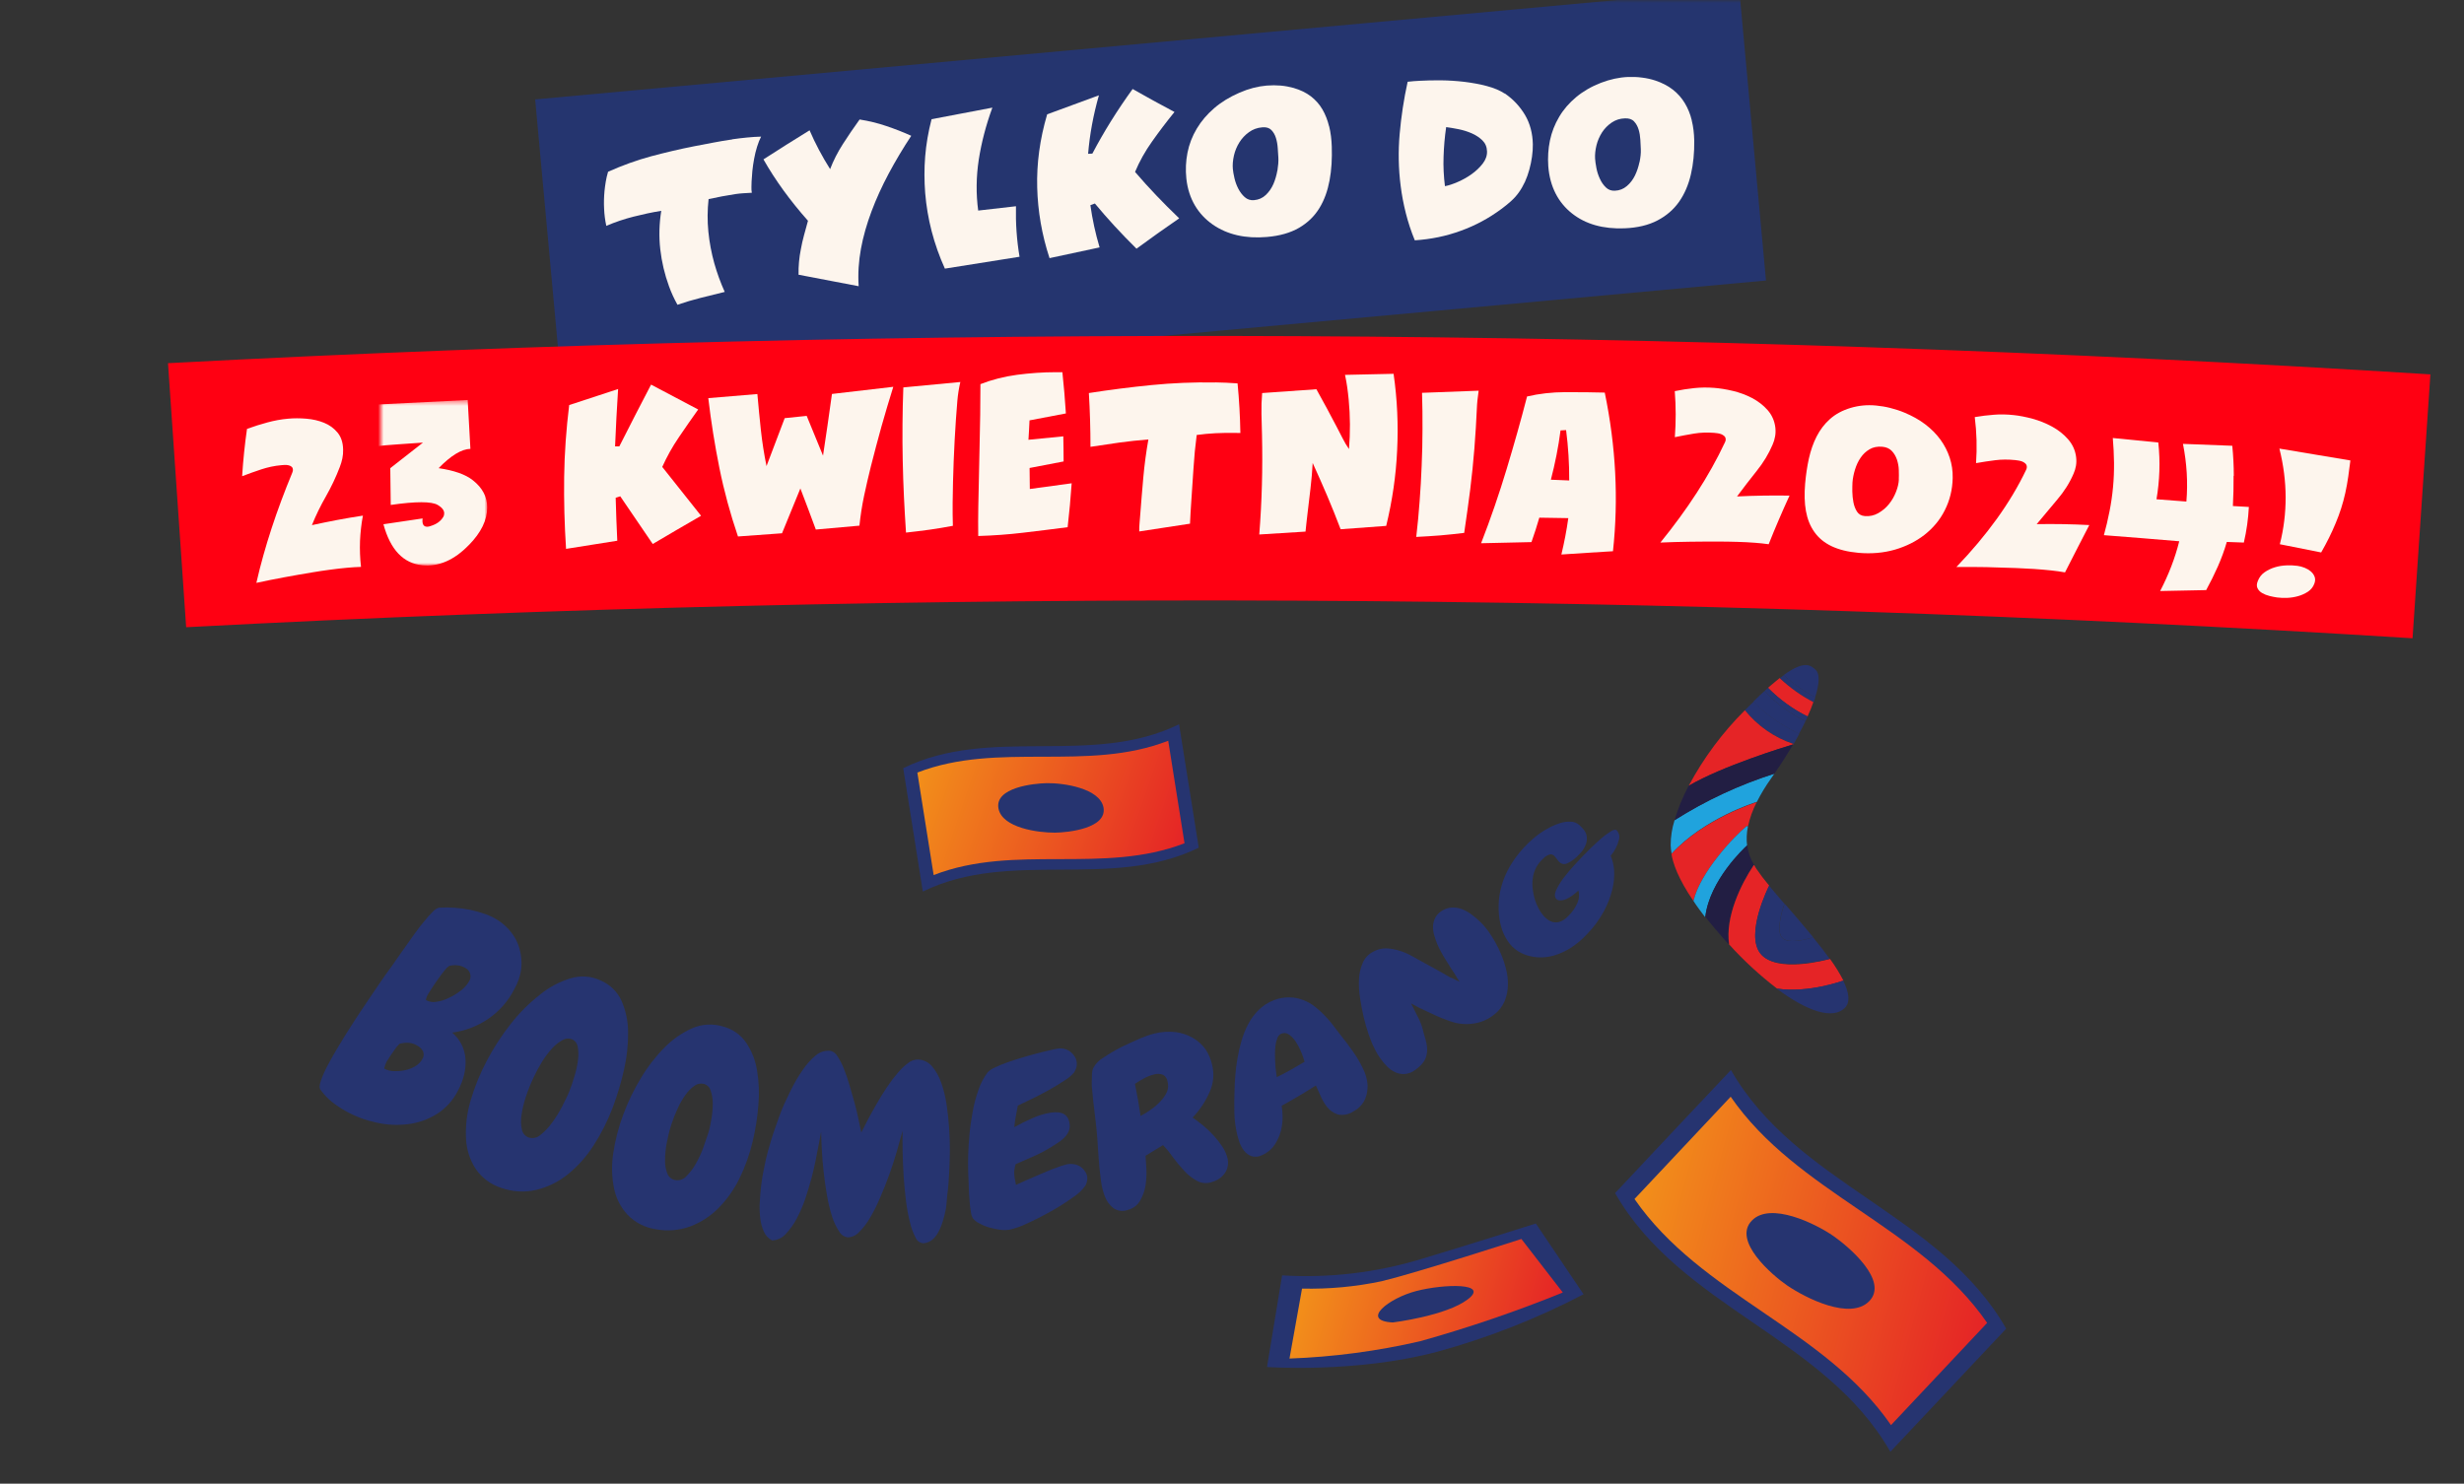
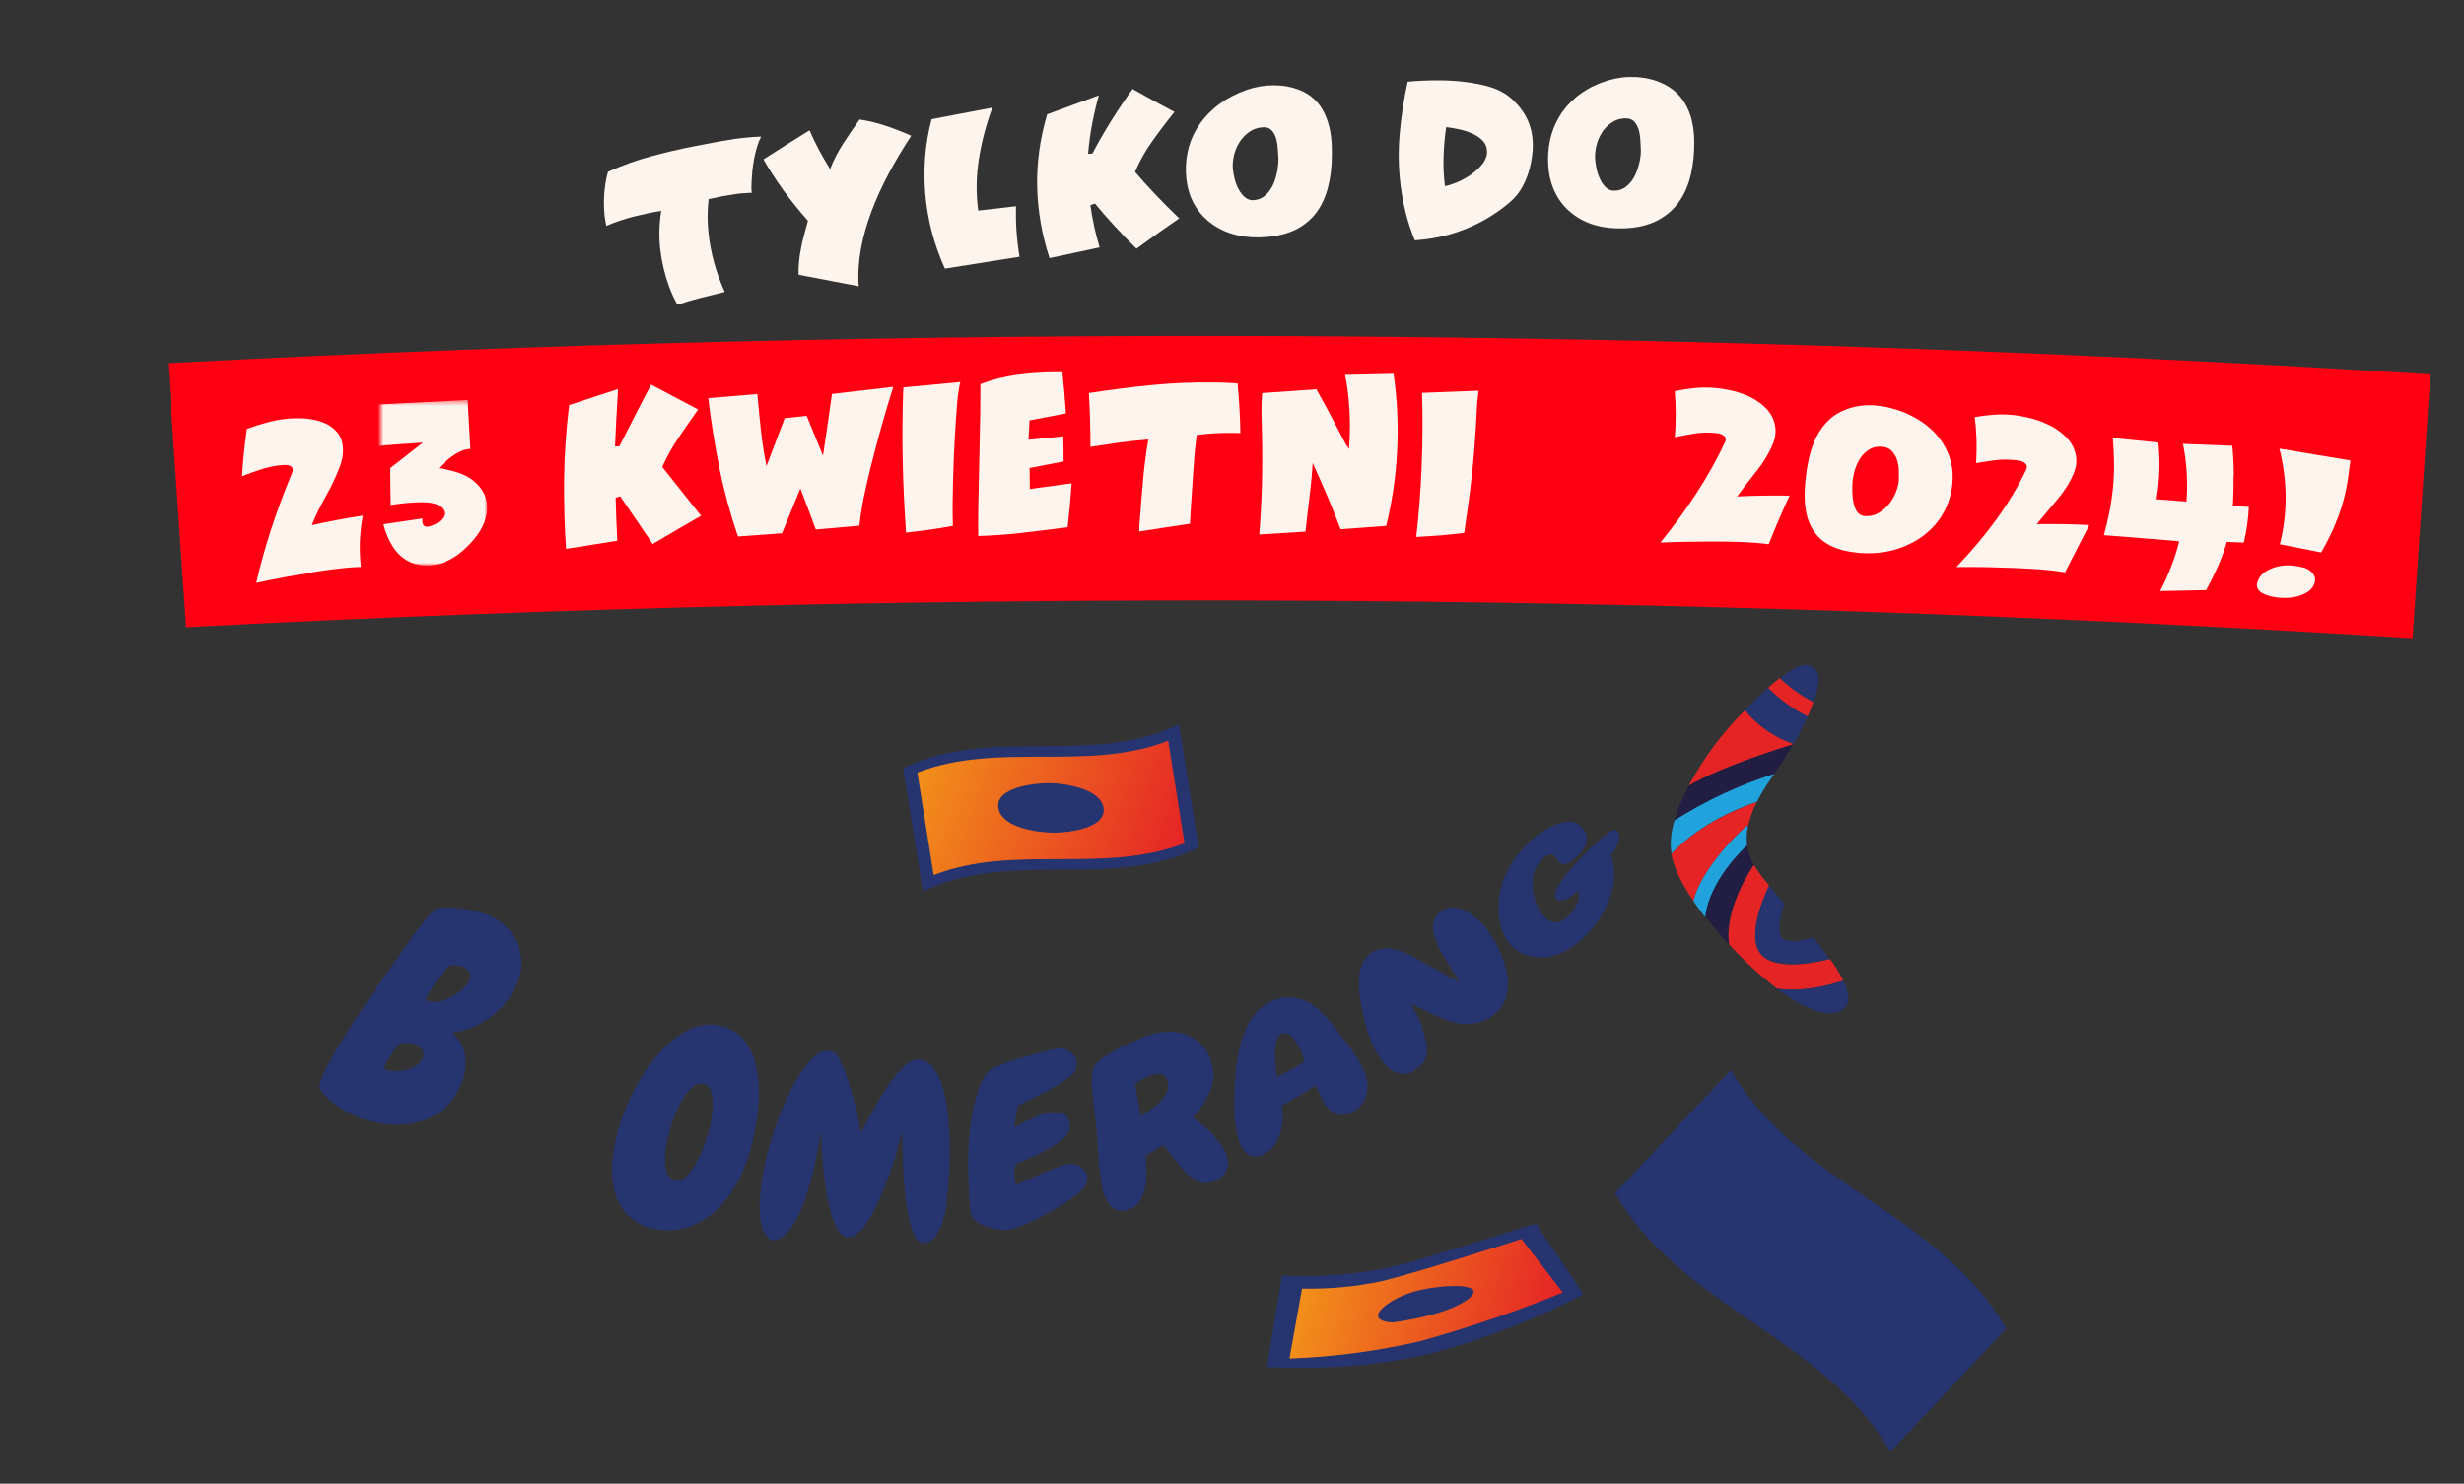
<svg xmlns="http://www.w3.org/2000/svg" width="440" height="265" viewBox="0 0 440 265" fill="none">
  <rect x="0" y="0" width="440" height="265" fill="#333333" stroke="none" />
  <mask id="mask0_152_1218" style="mask-type:luminance" maskUnits="userSpaceOnUse" x="0" y="0" width="440" height="265">
    <path d="M440 0H0V264.326H440V0Z" fill="white" />
  </mask>
  <g mask="url(#mask0_152_1218)">
-     <path d="M310.568 -2L95.566 17.756L100.353 69.856L315.355 50.1L310.568 -2Z" fill="#25356F" />
    <path d="M430.81 114C298.221 105.695 165.432 105.056 33.243 112.026C32.175 96.302 31.094 80.591 30 64.867C164.337 57.774 299.276 58.428 434 66.868C432.946 82.579 431.878 98.289 430.81 114Z" fill="#FF0012" />
    <mask id="mask1_152_1218" style="mask-type:luminance" maskUnits="userSpaceOnUse" x="68" y="71" width="19" height="30">
      <path d="M87 71.444H68V101H87V71.444Z" fill="white" />
    </mask>
    <g mask="url(#mask1_152_1218)">
      <path d="M83.719 97.351C81.124 100.031 78.354 101.242 75.436 100.96C72.034 100.636 69.708 98.199 68.471 93.635L75.463 92.598C75.342 93.594 75.624 94.079 76.27 94.079C76.471 94.079 76.673 94.039 76.875 93.958C77.951 93.635 78.717 93.083 79.161 92.315C79.282 92.113 79.322 91.871 79.322 91.669C79.322 91.144 78.919 90.632 78.166 90.188C77.601 89.864 76.646 89.703 75.248 89.703C73.849 89.703 72.007 89.864 69.775 90.188L69.694 83.617L75.53 79.052C73.056 79.254 68.891 79.456 67.089 79.725L66.545 76.022L66 72.32L83.517 71.444L84.001 80.17C82.401 80.21 80.519 81.368 78.327 83.617C81.084 84.021 83.127 84.734 84.445 85.785C86.166 87.145 87 88.747 87 90.632C87 92.881 85.924 95.116 83.719 97.364V97.351Z" fill="#FDF5ED" />
    </g>
    <path d="M130.747 24.905C129.606 25.068 128.478 25.259 127.35 25.476C126.235 25.693 125.094 25.911 123.939 26.128C121.37 26.631 118.802 27.243 116.247 27.922C113.692 28.615 111.124 29.539 108.583 30.681C108.406 31.279 108.27 31.863 108.175 32.434C108.08 33.005 107.998 33.589 107.944 34.16C107.849 35.22 107.822 36.252 107.876 37.285C107.917 38.318 108.053 39.337 108.27 40.343C109.847 39.663 111.464 39.12 113.122 38.699C114.779 38.277 116.437 37.924 118.082 37.652C117.715 39.962 117.647 42.245 117.905 44.515C118.163 46.784 118.68 48.986 119.468 51.146C119.672 51.717 119.903 52.261 120.147 52.804C120.392 53.348 120.677 53.891 120.976 54.435C122.349 53.959 123.735 53.552 125.135 53.198C126.534 52.859 127.961 52.505 129.415 52.138C129.035 51.296 128.695 50.453 128.382 49.597C128.07 48.741 127.798 47.885 127.554 47.029C127.037 45.167 126.684 43.292 126.494 41.376C126.303 39.459 126.317 37.516 126.534 35.559C127.35 35.396 128.151 35.233 128.94 35.07C129.728 34.921 130.53 34.785 131.345 34.662C131.821 34.594 132.31 34.54 132.799 34.513C133.275 34.486 133.764 34.459 134.253 34.431C134.199 34.092 134.172 33.752 134.185 33.426C134.185 33.086 134.199 32.746 134.212 32.407C134.239 31.89 134.28 31.265 134.348 30.558C134.416 29.852 134.525 29.132 134.661 28.384C134.797 27.637 134.973 26.916 135.191 26.21C135.408 25.503 135.653 24.905 135.911 24.402C135.068 24.43 134.226 24.47 133.356 24.566C132.5 24.647 131.644 24.756 130.774 24.878L130.747 24.905Z" fill="#FDF5ED" />
    <path d="M153.509 21.331C152.449 22.799 151.457 24.267 150.52 25.721C149.596 27.161 148.821 28.67 148.237 30.205C146.796 27.922 145.573 25.612 144.567 23.275C141.754 25 139.009 26.74 136.332 28.466C138.439 32.189 141.102 35.845 144.282 39.432C144.051 40.302 143.806 41.172 143.575 42.014C143.344 42.857 143.154 43.713 143.005 44.542C142.855 45.276 142.746 46.023 142.679 46.784C142.611 47.532 142.583 48.293 142.597 49.067C146.144 49.747 149.718 50.426 153.333 51.119C153.183 48.891 153.333 46.662 153.74 44.433C154.148 42.218 154.787 39.989 155.629 37.747C156.472 35.505 157.491 33.263 158.687 31.02C159.883 28.778 161.228 26.522 162.723 24.253C161.242 23.587 159.747 23.003 158.238 22.5C156.73 21.984 155.154 21.603 153.509 21.345V21.331Z" fill="#FDF5ED" />
    <path d="M174.682 37.639C174.274 34.622 174.315 31.578 174.777 28.534C175.252 25.49 176.054 22.378 177.209 19.225C173.594 19.904 169.966 20.597 166.351 21.291C165.767 23.546 165.386 25.761 165.21 27.949C165.033 30.137 165.047 32.312 165.21 34.459C165.4 36.755 165.78 39.038 166.365 41.294C166.949 43.55 167.737 45.779 168.729 47.98C173.173 47.26 177.617 46.553 182.061 45.86C181.558 42.884 181.354 39.881 181.422 36.837C179.166 37.095 176.91 37.353 174.654 37.611L174.682 37.639Z" fill="#FDF5ED" />
    <path d="M202.689 30.708C203.478 28.819 204.497 26.998 205.747 25.245C206.984 23.492 208.315 21.739 209.729 20C207.16 18.641 204.66 17.268 202.255 15.896C199.455 19.768 197.063 23.628 195.066 27.433C194.808 27.447 194.549 27.46 194.305 27.474C194.59 24.022 195.229 20.543 196.234 17.023C193.136 18.151 190.051 19.279 186.994 20.421C185.675 24.878 185.105 29.213 185.213 33.467C185.322 37.706 186.042 41.919 187.415 46.105C190.391 45.452 193.381 44.814 196.357 44.189C195.609 41.688 195.066 39.174 194.712 36.647C194.984 36.551 195.242 36.443 195.514 36.348C197.756 39.052 200.23 41.742 202.948 44.42C205.394 42.612 207.948 40.805 210.571 38.998C207.704 36.252 205.068 33.494 202.689 30.708Z" fill="#FDF5ED" />
    <path d="M237.342 22.581C237.07 21.467 236.676 20.448 236.146 19.538C235.616 18.627 234.923 17.852 234.08 17.2C233.224 16.548 232.205 16.059 230.995 15.705C230.248 15.501 229.473 15.352 228.672 15.284C227.87 15.216 227.041 15.216 226.198 15.284C224.595 15.42 222.964 15.841 221.32 16.561C219.594 17.309 218.086 18.233 216.822 19.32C215.558 20.407 214.512 21.63 213.71 22.976C212.908 24.321 212.351 25.748 212.052 27.27C211.753 28.778 211.685 30.327 211.848 31.89C212.242 35.559 213.954 38.277 216.55 40.098C219.159 41.919 222.434 42.653 226.212 42.327C228.522 42.137 230.438 41.58 231.988 40.683C233.537 39.772 234.719 38.617 235.602 37.176C236.486 35.75 237.07 34.092 237.423 32.216C237.777 30.341 237.885 28.316 237.817 26.183C237.777 24.905 237.627 23.696 237.355 22.581H237.342ZM228.101 30.45C227.951 31.306 227.72 32.108 227.394 32.869C227.055 33.63 226.62 34.268 226.035 34.825C225.465 35.369 224.758 35.682 223.929 35.75C223.29 35.804 222.747 35.627 222.285 35.22C221.823 34.812 221.442 34.309 221.13 33.711C220.817 33.113 220.586 32.475 220.437 31.822C220.287 31.17 220.192 30.626 220.151 30.178C220.083 29.444 220.151 28.656 220.341 27.8C220.532 26.957 220.858 26.169 221.306 25.449C221.755 24.729 222.325 24.117 223.019 23.614C223.712 23.111 224.5 22.812 225.397 22.745C226.117 22.677 226.647 22.84 227.027 23.22C227.394 23.601 227.666 24.063 227.843 24.634C228.019 25.204 228.128 25.816 228.169 26.468C228.21 27.12 228.25 27.677 228.278 28.14C228.318 28.833 228.25 29.594 228.115 30.45H228.101Z" fill="#FDF5ED" />
    <path d="M268.693 16.711C267.864 16.167 266.817 15.719 265.54 15.379C264.263 15.039 262.931 14.795 261.518 14.618C260.104 14.455 258.691 14.36 257.278 14.346C255.864 14.346 254.628 14.36 253.554 14.428C253.201 14.455 252.834 14.469 252.467 14.496C252.1 14.523 251.733 14.55 251.366 14.604C250.673 17.744 250.211 20.842 249.939 23.927C249.668 27.012 249.722 30.096 250.116 33.181C250.32 34.825 250.632 36.456 251.04 38.073C251.448 39.691 251.978 41.308 252.644 42.925C255.525 42.734 258.256 42.177 260.879 41.212C263.502 40.261 265.88 38.97 268.081 37.34C268.666 36.918 269.223 36.456 269.78 35.967C270.323 35.478 270.813 34.948 271.234 34.35C271.642 33.779 271.995 33.154 272.321 32.461C272.634 31.768 272.892 31.034 273.096 30.287C273.3 29.539 273.463 28.778 273.571 28.004C273.68 27.229 273.734 26.482 273.721 25.775C273.68 23.805 273.218 22.052 272.321 20.529C271.411 19.008 270.228 17.73 268.72 16.697L268.693 16.711ZM264.765 29.227C264.222 29.933 263.57 30.545 262.795 31.102C262.02 31.659 261.191 32.121 260.308 32.502C259.425 32.882 258.664 33.14 258.025 33.249C257.808 31.483 257.713 29.73 257.78 27.977C257.835 26.223 257.984 24.47 258.243 22.704C258.881 22.785 259.615 22.908 260.43 23.071C261.259 23.234 262.034 23.478 262.795 23.805C263.542 24.131 264.181 24.552 264.711 25.068C265.241 25.585 265.513 26.237 265.54 27.025C265.567 27.786 265.309 28.52 264.779 29.213L264.765 29.227Z" fill="#FDF5ED" />
    <path d="M302.109 21.508C301.837 20.38 301.416 19.347 300.859 18.423C300.301 17.499 299.595 16.684 298.712 16.004C297.828 15.311 296.782 14.781 295.559 14.373C294.798 14.129 294.01 13.952 293.208 13.857C292.392 13.748 291.563 13.721 290.721 13.748C289.117 13.816 287.5 14.17 285.87 14.795C284.157 15.461 282.69 16.317 281.453 17.35C280.216 18.382 279.197 19.551 278.423 20.869C277.648 22.174 277.091 23.587 276.778 25.082C276.466 26.577 276.371 28.112 276.479 29.689C276.765 33.385 278.273 36.184 280.706 38.114C283.152 40.057 286.304 40.927 290.096 40.778C292.406 40.683 294.349 40.221 295.966 39.378C297.584 38.535 298.861 37.421 299.839 36.035C300.818 34.635 301.511 33.018 301.946 31.143C302.381 29.281 302.571 27.27 302.544 25.123C302.517 23.845 302.381 22.636 302.095 21.508H302.109ZM292.759 28.968C292.583 29.811 292.311 30.613 291.958 31.347C291.591 32.094 291.115 32.719 290.504 33.236C289.906 33.752 289.185 34.037 288.356 34.065C287.718 34.092 287.188 33.888 286.753 33.467C286.318 33.045 285.951 32.515 285.679 31.904C285.394 31.292 285.19 30.654 285.068 29.988C284.945 29.322 284.864 28.778 284.837 28.33C284.796 27.596 284.878 26.808 285.081 25.965C285.285 25.136 285.625 24.362 286.073 23.655C286.522 22.962 287.093 22.378 287.786 21.902C288.479 21.426 289.267 21.168 290.164 21.141C290.884 21.114 291.428 21.291 291.794 21.685C292.161 22.079 292.433 22.554 292.61 23.139C292.787 23.709 292.882 24.334 292.922 24.987C292.963 25.639 292.99 26.196 293.004 26.672C293.031 27.365 292.95 28.126 292.773 28.982L292.759 28.968Z" fill="#FDF5ED" />
    <path d="M64.804 92.094C63.269 92.325 61.747 92.584 60.238 92.869C58.73 93.154 57.208 93.467 55.7 93.793C56.406 92.04 57.235 90.341 58.2 88.656C59.151 86.985 59.98 85.245 60.673 83.424C60.877 82.908 61.026 82.392 61.135 81.875C61.244 81.359 61.285 80.829 61.271 80.285C61.244 79.049 60.918 78.043 60.279 77.268C59.64 76.494 58.839 75.909 57.874 75.515C56.909 75.121 55.849 74.877 54.694 74.782C53.552 74.686 52.465 74.686 51.446 74.782C50.196 74.89 48.973 75.121 47.763 75.448C46.554 75.774 45.331 76.154 44.108 76.603C43.7 79.429 43.415 82.242 43.238 85.055C44.366 84.62 45.508 84.213 46.663 83.832C47.818 83.452 49.014 83.193 50.237 83.085C50.386 83.071 50.59 83.058 50.834 83.044C51.079 83.044 51.297 83.044 51.5 83.098C51.704 83.139 51.895 83.221 52.044 83.343C52.207 83.465 52.289 83.642 52.302 83.859C52.302 83.982 52.302 84.09 52.275 84.172C52.261 84.267 52.221 84.362 52.18 84.457C49.448 91.062 47.261 97.612 45.779 104.107C47.451 103.741 49.122 103.414 50.794 103.102C52.465 102.789 54.15 102.504 55.849 102.219C56.882 102.042 57.901 101.892 58.92 101.757C59.926 101.621 60.959 101.498 62.019 101.403C62.44 101.362 62.847 101.335 63.242 101.308C63.636 101.281 64.043 101.267 64.465 101.254C64.288 99.705 64.234 98.169 64.288 96.647C64.356 95.125 64.519 93.603 64.804 92.094Z" fill="#FDF5ED" />
    <path d="M121.208 78.125C122.336 76.453 123.505 74.782 124.673 73.137C121.86 71.656 119.047 70.161 116.262 68.694C114.346 72.376 112.443 76.045 110.595 79.728C110.337 79.728 110.078 79.728 109.834 79.728C109.97 76.317 110.16 72.906 110.377 69.482C107.469 70.433 104.561 71.384 101.639 72.349C101.109 76.671 100.797 80.965 100.743 85.205C100.688 89.458 100.797 93.725 101.082 98.033C104.126 97.544 107.17 97.055 110.228 96.579C110.106 94.024 110.01 91.456 109.943 88.901C110.214 88.819 110.486 88.724 110.758 88.643C112.688 91.483 114.631 94.323 116.561 97.163C119.414 95.478 122.282 93.793 125.19 92.122C122.88 89.214 120.556 86.305 118.259 83.397C119.088 81.563 120.067 79.796 121.208 78.125Z" fill="#FDF5ED" />
    <path d="M146.987 81.427C146.022 79.049 145.03 76.657 144.052 74.279C142.747 74.415 141.429 74.551 140.124 74.686C139.051 77.54 137.964 80.394 136.877 83.248C136.442 81.101 136.102 78.954 135.871 76.82C135.64 74.686 135.436 72.539 135.246 70.379C132.324 70.61 129.402 70.854 126.481 71.112C126.97 75.298 127.636 79.456 128.465 83.588C129.294 87.705 130.408 91.782 131.781 95.818C134.403 95.614 137.026 95.424 139.649 95.247C140.736 92.584 141.837 89.907 142.924 87.243C143.862 89.689 144.786 92.135 145.683 94.581C148.278 94.35 150.874 94.119 153.469 93.888C153.659 92.081 153.931 90.314 154.298 88.575C154.665 86.835 155.073 85.082 155.508 83.329C156.119 80.91 156.758 78.505 157.41 76.154C158.076 73.79 158.783 71.439 159.516 69.088C155.875 69.495 152.219 69.93 148.563 70.365C148.061 74.061 147.517 77.744 146.96 81.44L146.987 81.427Z" fill="#FDF5ED" />
    <path d="M161.161 75.76C161.134 77.934 161.161 80.136 161.202 82.337C161.242 84.498 161.324 86.645 161.419 88.751C161.514 90.871 161.65 92.991 161.786 95.125C163.186 94.975 164.585 94.799 165.985 94.609C167.385 94.405 168.771 94.187 170.157 93.915C170.116 92.57 170.103 91.184 170.116 89.784C170.171 84.824 170.361 79.864 170.701 74.918C170.782 73.79 170.864 72.675 170.959 71.561C171.054 70.46 171.231 69.346 171.489 68.231C168.105 68.544 164.708 68.87 161.31 69.196C161.229 71.384 161.174 73.572 161.161 75.746V75.76Z" fill="#FDF5ED" />
    <path d="M183.855 83.587C185.88 83.193 187.905 82.813 189.93 82.419C189.93 80.924 189.903 79.429 189.875 77.934C187.796 78.138 185.731 78.328 183.652 78.546C183.733 77.391 183.787 76.236 183.842 75.081C186.002 74.659 188.177 74.252 190.338 73.844C190.188 71.384 189.971 68.938 189.712 66.478C189.305 66.478 188.897 66.478 188.489 66.478C186.234 66.478 183.95 66.641 181.627 66.941C179.303 67.253 177.129 67.81 175.077 68.612C175.077 72.267 175.022 75.923 174.927 79.565C174.846 83.207 174.764 86.863 174.696 90.545C174.683 91.401 174.669 92.271 174.669 93.141C174.669 94.011 174.669 94.88 174.683 95.736C177.36 95.655 180.023 95.465 182.659 95.152C185.309 94.839 187.973 94.513 190.65 94.16C190.949 91.551 191.194 88.928 191.37 86.319C188.87 86.645 186.383 86.985 183.896 87.338C183.896 86.088 183.883 84.838 183.855 83.587Z" fill="#FDF5ED" />
    <path d="M217.013 68.313C213.14 68.245 209.362 68.408 205.639 68.775C201.915 69.142 198.192 69.618 194.441 70.202C194.631 73.409 194.727 76.603 194.727 79.81C196.452 79.538 198.178 79.293 199.877 79.049C201.576 78.818 203.315 78.627 205.068 78.491C204.674 80.72 204.375 82.949 204.171 85.191C203.967 87.433 203.791 89.689 203.614 91.931C203.573 92.421 203.532 92.923 203.492 93.426C203.451 93.929 203.424 94.432 203.437 94.921C206.454 94.445 209.471 93.983 212.501 93.535C212.556 92.217 212.637 90.871 212.732 89.526C212.868 87.542 213.004 85.558 213.127 83.587C213.249 81.617 213.439 79.647 213.697 77.69C214.812 77.54 215.94 77.431 217.054 77.377C218.168 77.323 219.296 77.309 220.424 77.323C220.777 77.323 221.144 77.323 221.498 77.336C221.443 74.388 221.28 71.425 220.995 68.476C219.636 68.381 218.304 68.313 217.013 68.299V68.313Z" fill="#FDF5ED" />
    <path d="M240.183 66.968C240.346 67.701 240.468 68.435 240.577 69.169C240.672 69.889 240.767 70.623 240.835 71.357C241.121 74.32 241.134 77.268 240.89 80.204C240.455 79.579 240.074 78.94 239.748 78.274C239.422 77.622 239.069 76.956 238.715 76.276C238.131 75.162 237.533 74.034 236.935 72.92C236.324 71.805 235.712 70.678 235.073 69.522C231.853 69.74 228.618 69.971 225.384 70.202C225.275 71.452 225.235 72.689 225.262 73.939C225.303 75.189 225.33 76.439 225.357 77.69C225.493 83.642 225.343 89.567 224.868 95.465C227.613 95.288 230.371 95.111 233.13 94.948C233.184 94.432 233.239 93.915 233.293 93.399C233.347 92.869 233.415 92.353 233.47 91.85C233.66 90.314 233.837 88.792 234.013 87.27C234.19 85.762 234.326 84.226 234.407 82.691C235.318 84.702 236.201 86.672 237.03 88.629C237.859 90.586 238.647 92.556 239.395 94.527C242.099 94.323 244.817 94.119 247.535 93.929C248.636 89.417 249.288 84.906 249.492 80.408C249.709 75.896 249.519 71.357 248.853 66.764C245.958 66.818 243.064 66.886 240.169 66.954L240.183 66.968Z" fill="#FDF5ED" />
    <path d="M254.017 76.671C254.017 78.831 253.962 81.019 253.867 83.207C253.786 85.354 253.663 87.474 253.5 89.58C253.351 91.673 253.147 93.78 252.902 95.899C254.329 95.832 255.756 95.736 257.183 95.628C258.61 95.505 260.037 95.356 261.464 95.179C261.654 93.847 261.858 92.475 262.048 91.102C262.755 86.197 263.257 81.291 263.543 76.399C263.611 75.284 263.665 74.17 263.72 73.069C263.76 71.969 263.883 70.881 264.046 69.781C260.675 69.903 257.305 70.025 253.935 70.161C254.003 72.335 254.03 74.51 254.017 76.671Z" fill="#FDF5ED" />
-     <path d="M279.511 70.039C277.105 70.052 274.836 70.311 272.689 70.814C271.588 75.081 270.365 79.402 269.047 83.764C267.729 88.14 266.22 92.556 264.481 97.027C267.484 96.946 270.474 96.878 273.477 96.824C273.994 95.37 274.456 93.915 274.877 92.461C276.603 92.489 278.329 92.516 280.054 92.543C279.755 94.717 279.334 96.878 278.818 99.039C281.889 98.835 284.96 98.631 288.031 98.454C289.037 89.2 288.561 79.755 286.564 70.12C284.267 70.052 281.916 70.039 279.511 70.052V70.039ZM276.942 85.68C277.703 82.759 278.288 79.823 278.668 76.874C278.994 76.861 279.334 76.834 279.66 76.82C280.054 79.837 280.231 82.826 280.217 85.816C279.117 85.775 278.03 85.721 276.929 85.68H276.942Z" fill="#FDF5ED" />
    <path d="M310.196 88.656C311.364 87.094 312.519 85.572 313.702 84.104C314.884 82.636 315.835 81.073 316.542 79.402C316.746 78.94 316.895 78.451 316.977 77.962C317.072 77.472 317.085 76.956 317.031 76.412C316.895 75.189 316.42 74.129 315.645 73.246C314.87 72.363 313.933 71.656 312.859 71.085C311.786 70.528 310.644 70.107 309.448 69.822C308.252 69.536 307.138 69.359 306.132 69.278C304.882 69.183 303.686 69.196 302.531 69.319C301.376 69.441 300.221 69.618 299.066 69.862C299.283 72.621 299.283 75.366 299.08 78.084C300.207 77.853 301.349 77.635 302.504 77.445C303.659 77.255 304.841 77.214 306.064 77.309C306.214 77.309 306.418 77.336 306.662 77.377C306.907 77.404 307.124 77.459 307.342 77.54C307.546 77.622 307.736 77.731 307.899 77.88C308.062 78.029 308.144 78.206 308.157 78.424C308.157 78.546 308.157 78.655 308.13 78.736C308.103 78.818 308.076 78.913 308.021 79.008C305.208 85.028 301.308 90.98 296.498 96.905C298.278 96.824 300.044 96.783 301.811 96.756C303.564 96.728 305.331 96.728 307.097 96.728C308.171 96.728 309.231 96.756 310.277 96.783C311.31 96.81 312.37 96.864 313.416 96.946C313.838 96.973 314.245 97.014 314.626 97.055C315.006 97.095 315.414 97.15 315.835 97.204C316.42 95.723 317.031 94.255 317.656 92.801C318.281 91.361 318.906 89.92 319.559 88.52C317.996 88.493 316.447 88.493 314.884 88.52C313.335 88.548 311.758 88.588 310.196 88.67V88.656Z" fill="#FDF5ED" />
    <path d="M346.493 78.505C345.759 77.499 344.848 76.589 343.775 75.774C342.701 74.958 341.464 74.279 340.106 73.708C339.263 73.355 338.407 73.083 337.551 72.865C336.695 72.648 335.852 72.512 335.01 72.431C333.406 72.281 331.911 72.431 330.484 72.852C328.989 73.3 327.766 73.966 326.774 74.85C325.796 75.719 325.008 76.766 324.396 77.962C323.785 79.157 323.336 80.476 323.01 81.916C322.698 83.343 322.48 84.838 322.344 86.387C322.045 90.015 322.467 92.883 324.002 95.03C325.524 97.177 328.079 98.4 331.87 98.74C334.167 98.944 336.341 98.753 338.339 98.183C340.35 97.598 342.13 96.715 343.652 95.533C345.174 94.337 346.411 92.883 347.281 91.143C348.164 89.404 348.653 87.488 348.694 85.381C348.721 84.117 348.545 82.908 348.164 81.753C347.784 80.598 347.226 79.511 346.493 78.505ZM339.086 85.612C339.059 86.292 338.896 87.026 338.584 87.827C338.271 88.629 337.863 89.363 337.32 90.029C336.79 90.695 336.137 91.238 335.39 91.66C334.643 92.081 333.854 92.244 333.012 92.176C332.373 92.122 331.925 91.863 331.612 91.388C331.313 90.926 331.096 90.369 330.973 89.743C330.851 89.105 330.783 88.466 330.77 87.814C330.77 87.162 330.77 86.604 330.797 86.169C330.851 85.449 331.001 84.688 331.245 83.886C331.49 83.098 331.816 82.378 332.251 81.753C332.672 81.128 333.202 80.625 333.854 80.245C334.493 79.864 335.268 79.715 336.151 79.796C336.858 79.864 337.428 80.122 337.836 80.557C338.244 80.992 338.543 81.508 338.747 82.106C338.937 82.704 339.059 83.316 339.073 83.968C339.1 84.62 339.086 85.164 339.073 85.626L339.086 85.612Z" fill="#FDF5ED" />
    <path d="M363.697 93.616C364.947 92.108 366.17 90.64 367.38 89.214C368.589 87.8 369.568 86.265 370.274 84.62C370.478 84.158 370.628 83.683 370.709 83.193C370.791 82.704 370.804 82.188 370.736 81.644C370.587 80.408 370.071 79.334 369.282 78.437C368.481 77.527 367.516 76.779 366.415 76.181C365.314 75.583 364.159 75.121 362.963 74.795C361.754 74.469 360.653 74.252 359.634 74.143C358.397 74.007 357.201 73.98 356.06 74.075C354.918 74.156 353.777 74.306 352.635 74.496C352.989 77.268 353.057 80 352.866 82.718C353.994 82.514 355.136 82.351 356.277 82.201C357.432 82.052 358.615 82.052 359.838 82.174C359.987 82.188 360.191 82.215 360.436 82.256C360.68 82.297 360.898 82.351 361.115 82.432C361.319 82.514 361.509 82.636 361.672 82.786C361.835 82.935 361.917 83.125 361.931 83.343C361.931 83.465 361.931 83.574 361.903 83.655C361.876 83.737 361.849 83.832 361.808 83.914C358.995 89.825 354.796 95.601 349.36 101.267C351.154 101.254 352.948 101.267 354.715 101.294C356.481 101.335 358.248 101.39 360.028 101.458C361.102 101.498 362.175 101.553 363.208 101.621C364.254 101.689 365.301 101.784 366.347 101.892C366.768 101.933 367.176 101.988 367.557 102.042C367.937 102.096 368.345 102.164 368.752 102.232C369.486 100.792 370.22 99.351 370.94 97.951C371.661 96.538 372.381 95.152 373.087 93.78C371.525 93.698 369.962 93.644 368.413 93.616C366.85 93.589 365.287 93.589 363.711 93.616H363.697Z" fill="#FDF5ED" />
    <path d="M398.893 84.974C398.893 83.193 398.798 81.4 398.622 79.619C395.7 79.497 392.765 79.388 389.816 79.28C390.509 82.772 390.713 86.21 390.427 89.58C388.647 89.445 386.867 89.309 385.087 89.173C385.657 85.843 385.78 82.473 385.413 79.035C382.708 78.763 380.004 78.491 377.286 78.233C377.409 79.701 377.49 81.169 377.504 82.65C377.517 84.117 377.463 85.572 377.327 87.012C377.191 88.452 376.987 89.893 376.702 91.32C376.417 92.76 376.09 94.174 375.696 95.587C380.181 95.927 384.665 96.294 389.15 96.674C388.402 99.677 387.261 102.64 385.739 105.562C388.484 105.494 391.215 105.439 393.96 105.398C394.735 103.972 395.442 102.545 396.067 101.131C396.692 99.705 397.222 98.264 397.643 96.796C398.662 96.837 399.682 96.864 400.687 96.905C401.176 94.812 401.475 92.692 401.584 90.545C400.633 90.491 399.682 90.437 398.73 90.382C398.825 88.575 398.866 86.781 398.853 85.001L398.893 84.974Z" fill="#FDF5ED" />
    <path d="M407.034 80.122C408.515 86.02 408.501 91.7 407.115 97.204C409.575 97.693 412.035 98.169 414.494 98.672C415.5 96.919 416.37 95.179 417.09 93.426C417.824 91.687 418.394 89.893 418.802 88.058C419.019 87.066 419.196 86.088 419.332 85.123C419.468 84.145 419.59 83.193 419.713 82.242C415.486 81.522 411.26 80.815 407.034 80.122Z" fill="#FDF5ED" />
-     <path d="M412.646 102.055C412.333 101.797 411.967 101.58 411.532 101.403C411.097 101.227 410.662 101.118 410.241 101.063C409.656 100.982 409.018 100.955 408.297 100.982C407.577 101.009 406.898 101.118 406.232 101.322C405.566 101.525 404.954 101.811 404.397 102.205C403.84 102.585 403.446 103.102 403.188 103.754C402.97 104.284 402.957 104.719 403.133 105.072C403.31 105.426 403.582 105.711 403.962 105.928C404.343 106.146 404.778 106.323 405.267 106.445C405.77 106.567 406.232 106.662 406.653 106.717C407.183 106.785 407.781 106.812 408.447 106.785C409.113 106.757 409.765 106.649 410.39 106.472C411.029 106.295 411.6 106.024 412.13 105.684C412.66 105.331 413.04 104.868 413.271 104.257C413.448 103.795 413.461 103.387 413.325 103.02C413.19 102.653 412.959 102.327 412.646 102.069V102.055Z" fill="#FDF5ED" />
+     <path d="M412.646 102.055C412.333 101.797 411.967 101.58 411.532 101.403C409.656 100.982 409.018 100.955 408.297 100.982C407.577 101.009 406.898 101.118 406.232 101.322C405.566 101.525 404.954 101.811 404.397 102.205C403.84 102.585 403.446 103.102 403.188 103.754C402.97 104.284 402.957 104.719 403.133 105.072C403.31 105.426 403.582 105.711 403.962 105.928C404.343 106.146 404.778 106.323 405.267 106.445C405.77 106.567 406.232 106.662 406.653 106.717C407.183 106.785 407.781 106.812 408.447 106.785C409.113 106.757 409.765 106.649 410.39 106.472C411.029 106.295 411.6 106.024 412.13 105.684C412.66 105.331 413.04 104.868 413.271 104.257C413.448 103.795 413.461 103.387 413.325 103.02C413.19 102.653 412.959 102.327 412.646 102.069V102.055Z" fill="#FDF5ED" />
    <path d="M91.825 176.705C90.739 178.828 89.137 180.645 87.167 181.989C85.25 183.294 83.053 184.131 80.753 184.433C81.448 185.024 82.017 185.748 82.426 186.563C82.834 187.379 83.074 188.268 83.131 189.178C83.181 190.11 83.095 191.044 82.877 191.953C82.638 192.944 82.271 193.9 81.784 194.796C80.917 196.513 79.6 197.964 77.974 198.992C76.412 199.958 74.658 200.571 72.834 200.79C70.947 201.021 69.034 200.923 67.18 200.498C65.313 200.101 63.513 199.43 61.842 198.506C60.942 198.013 60.084 197.447 59.279 196.812C58.499 196.178 57.809 195.442 57.225 194.625C57.001 194.37 57.024 193.829 57.297 193.033C57.638 192.076 58.05 191.147 58.531 190.253C59.086 189.197 59.721 188.08 60.441 186.888C61.16 185.696 61.84 184.58 62.532 183.512C63.224 182.444 63.813 181.504 64.352 180.71C64.891 179.916 65.26 179.36 65.475 179.034C66.226 177.926 66.985 176.793 67.753 175.677C68.521 174.561 69.293 173.432 70.106 172.36C70.294 172.069 70.609 171.628 71.022 171.028C71.435 170.428 71.915 169.762 72.432 169.035C72.948 168.307 73.513 167.522 74.124 166.649C74.735 165.776 75.286 165.119 75.842 164.45C76.302 163.867 76.799 163.314 77.329 162.794C77.605 162.481 77.961 162.248 78.359 162.124C79.286 162.059 80.218 162.061 81.145 162.13C82.098 162.192 83.046 162.318 83.981 162.508C84.898 162.702 85.803 162.958 86.686 163.272C87.488 163.556 88.255 163.933 88.97 164.396C89.884 164.988 90.686 165.735 91.343 166.603C92.018 167.459 92.507 168.445 92.782 169.499C93.093 170.612 93.197 171.775 93.091 172.926C92.932 174.259 92.5 175.545 91.825 176.705ZM83.687 175.398C83.835 175.199 83.939 174.97 83.988 174.726C84.037 174.483 84.033 174.231 83.974 173.99C83.915 173.749 83.803 173.524 83.646 173.331C83.49 173.138 83.293 172.981 83.069 172.873C82.665 172.627 82.212 172.471 81.742 172.418C81.234 172.356 80.719 172.391 80.224 172.521C79.943 172.696 79.697 172.925 79.504 173.194C79.159 173.594 78.787 174.075 78.409 174.613C78.032 175.151 77.669 175.649 77.354 176.135C77.039 176.62 76.824 176.946 76.72 177.119L76.527 177.423C76.43 177.575 76.342 177.733 76.261 177.896C76.195 178.051 76.14 178.21 76.097 178.373C76.047 178.519 76.02 178.599 76.108 178.644C76.666 178.952 77.313 179.053 77.938 178.93C78.721 178.817 79.48 178.576 80.185 178.217C80.939 177.864 81.651 177.426 82.307 176.913C82.85 176.503 83.313 175.998 83.677 175.425L83.687 175.398ZM75.398 189.197C75.54 188.989 75.627 188.747 75.651 188.496C75.674 188.244 75.635 187.992 75.535 187.761C75.305 187.335 74.954 186.988 74.527 186.763C74.085 186.488 73.586 186.317 73.067 186.262C72.557 186.22 72.043 186.258 71.545 186.378C71.425 186.337 71.246 186.513 71.049 186.742C70.828 186.99 70.624 187.252 70.439 187.527C70.233 187.827 70.048 188.105 69.856 188.365L69.492 188.908C69.492 188.908 69.419 189.12 69.258 189.287C69.097 189.454 69.032 189.684 68.911 189.91C68.813 190.112 68.74 190.327 68.692 190.547C68.624 190.746 68.588 190.852 68.689 190.902C69.195 191.167 69.757 191.309 70.328 191.315C71.004 191.339 71.68 191.283 72.343 191.145C73.003 191.007 73.636 190.758 74.213 190.407C74.693 190.112 75.098 189.706 75.389 189.223L75.398 189.197Z" fill="#263470" />
-     <path d="M89.558 212.186C87.67 211.592 86.037 210.38 84.924 208.744C83.882 207.116 83.29 205.241 83.213 203.308C83.106 201.053 83.379 198.795 84.019 196.629C84.744 194.136 85.725 191.724 86.945 189.432C88.149 187.139 89.561 184.963 91.161 182.928C92.683 180.976 94.435 179.215 96.383 177.688C97.993 176.364 99.846 175.367 101.838 174.752C103.645 174.183 105.602 174.322 107.309 175.145C108.957 175.858 110.276 177.161 111.009 178.8C111.766 180.555 112.158 182.445 112.16 184.356C112.183 186.579 111.945 188.796 111.452 190.964C110.938 193.288 110.258 195.573 109.421 197.802C108.523 200.179 107.375 202.455 105.996 204.592C104.755 206.538 103.211 208.271 101.419 209.726C99.784 211.059 97.873 212.011 95.823 212.509C93.746 213.005 91.573 212.891 89.558 212.186ZM102.172 185.633C101.897 185.522 101.6 185.475 101.305 185.498C101.008 185.519 100.722 185.61 100.467 185.761C99.773 186.139 99.148 186.632 98.618 187.218C97.957 187.95 97.359 188.738 96.833 189.572C96.258 190.5 95.741 191.461 95.282 192.452C94.754 193.57 94.294 194.72 93.909 195.896C93.543 196.96 93.281 198.058 93.127 199.173C92.981 200.027 93.004 200.901 93.194 201.746C93.255 202.062 93.394 202.358 93.6 202.605C93.806 202.852 94.072 203.042 94.371 203.158C94.736 203.279 95.128 203.3 95.504 203.222C95.88 203.141 96.228 202.964 96.514 202.706C97.303 202.081 98 201.346 98.582 200.523C99.253 199.61 99.852 198.645 100.372 197.637C100.904 196.603 101.315 195.75 101.6 195.092C101.967 194.175 102.287 193.241 102.559 192.291C102.856 191.356 103.07 190.398 103.2 189.426C103.318 188.632 103.311 187.823 103.176 187.031C103.14 186.732 103.029 186.446 102.853 186.202C102.679 185.958 102.444 185.762 102.172 185.633Z" fill="#263470" />
    <path d="M117.121 219.556C115.2 219.275 113.427 218.37 112.072 216.98C110.836 215.648 109.995 214 109.641 212.217C109.23 210.165 109.185 208.056 109.507 205.987C109.863 203.602 110.471 201.26 111.322 199.002C112.167 196.732 113.228 194.548 114.492 192.48C115.685 190.487 117.116 188.646 118.757 187.002C120.178 185.573 121.855 184.422 123.701 183.61C125.42 182.891 127.335 182.797 129.116 183.345C130.802 183.776 132.273 184.808 133.253 186.245C134.248 187.736 134.909 189.425 135.19 191.195C135.529 193.226 135.608 195.291 135.426 197.342C135.263 199.538 134.923 201.717 134.409 203.859C133.876 206.144 133.085 208.36 132.055 210.467C131.1 212.424 129.835 214.215 128.31 215.768C126.883 217.215 125.159 218.335 123.256 219.049C121.293 219.766 119.175 219.941 117.121 219.556ZM125.622 193.581C125.347 193.52 125.061 193.518 124.786 193.578C124.509 193.636 124.249 193.754 124.022 193.923C123.405 194.356 122.869 194.896 122.438 195.515C121.873 196.286 121.394 197.117 121.011 197.992C120.58 198.914 120.205 199.859 119.891 200.827C119.544 201.923 119.266 203.041 119.056 204.173C118.855 205.201 118.755 206.245 118.759 207.29C118.739 208.091 118.884 208.888 119.187 209.631C119.296 209.919 119.477 210.174 119.714 210.372C119.95 210.57 120.233 210.705 120.535 210.761C120.903 210.836 121.282 210.815 121.637 210.696C121.993 210.58 122.311 210.37 122.56 210.09C123.235 209.417 123.813 208.651 124.273 207.815C124.799 206.895 125.244 205.931 125.602 204.934C125.952 203.912 126.239 203.076 126.471 202.399C126.703 201.722 126.902 200.664 127.066 199.711C127.209 198.819 127.279 197.916 127.279 197.011C127.273 196.262 127.149 195.518 126.907 194.808C126.826 194.505 126.663 194.232 126.436 194.014C126.209 193.799 125.928 193.649 125.622 193.581Z" fill="#263470" />
    <path d="M168.898 215.946C168.766 216.687 168.585 217.417 168.356 218.133C168.16 218.8 167.895 219.445 167.564 220.056C167.291 220.593 166.911 221.069 166.447 221.453C166.018 221.796 165.498 222.003 164.951 222.053C164.647 222.051 164.35 221.961 164.097 221.793C163.844 221.624 163.646 221.384 163.526 221.105C163.072 220.25 162.729 219.341 162.511 218.399C162.189 217.127 161.948 215.836 161.789 214.533C161.606 213.076 161.472 211.607 161.365 210.102C161.258 208.597 161.227 207.088 161.181 205.708C161.134 204.328 161.168 203.02 161.177 201.955C160.879 203.039 160.549 204.261 160.161 205.611C159.772 206.961 159.331 208.292 158.822 209.734C158.313 211.176 157.765 212.516 157.186 213.86C156.668 215.107 156.065 216.317 155.381 217.483C154.849 218.415 154.196 219.274 153.438 220.035C152.932 220.606 152.221 220.954 151.46 221.003C151.129 220.975 150.809 220.866 150.529 220.686C150.249 220.504 150.019 220.257 149.858 219.965C149.305 219.127 148.873 218.215 148.577 217.257C148.191 216.024 147.889 214.765 147.673 213.491C147.423 212.101 147.235 210.702 147.078 209.298C146.921 207.895 146.817 206.554 146.748 205.285C146.679 204.016 146.639 202.964 146.633 202.116C146.521 202.746 146.386 203.441 146.247 204.194C146.107 204.947 145.992 205.501 145.923 205.833C145.853 206.165 145.806 206.475 145.639 207.308C145.473 208.14 145.251 209.132 144.945 210.288C144.638 211.443 144.272 212.682 143.835 214C143.416 215.257 142.895 216.476 142.274 217.647C141.741 218.665 141.072 219.602 140.281 220.434C139.973 220.775 139.599 221.049 139.182 221.24C138.763 221.43 138.312 221.535 137.853 221.545C137.22 221.208 136.717 220.669 136.42 220.016C136.075 219.254 135.853 218.442 135.762 217.61C135.643 216.65 135.611 215.681 135.671 214.717C135.723 213.697 135.812 212.704 135.922 211.733C136.032 210.763 136.191 209.868 136.353 209.048C136.515 208.229 136.658 207.551 136.778 207.029C136.985 206.121 137.301 204.984 137.712 203.612C138.122 202.24 138.662 200.838 139.181 199.325C139.699 197.812 140.412 196.381 141.116 194.932C141.757 193.591 142.506 192.306 143.354 191.086C144.018 190.097 144.822 189.209 145.741 188.449C146.105 188.151 146.526 187.932 146.978 187.804C147.429 187.675 147.903 187.642 148.369 187.704C148.862 187.853 149.278 188.187 149.532 188.636C149.983 189.325 150.363 190.055 150.667 190.82C151.019 191.697 151.357 192.658 151.663 193.712C151.969 194.766 152.276 195.82 152.568 196.869C152.861 197.919 153.097 198.919 153.293 199.861L153.801 202.274C154.144 201.576 154.563 200.786 155.041 199.867C155.519 198.948 156.064 198.008 156.622 197.028C157.18 196.047 157.778 195.081 158.412 194.141C158.993 193.267 159.626 192.429 160.31 191.633C160.858 190.976 161.479 190.383 162.161 189.865C162.662 189.46 163.288 189.24 163.932 189.241C164.406 189.257 164.871 189.37 165.299 189.575C165.727 189.781 166.107 190.073 166.415 190.433C167.136 191.285 167.69 192.266 168.05 193.322C168.505 194.588 168.832 195.897 169.025 197.23C169.243 198.669 169.395 200.085 169.49 201.497C169.584 202.909 169.627 204.213 169.621 205.442C169.615 206.671 169.571 207.664 169.547 208.383C169.527 208.702 169.506 209.11 169.483 209.651C169.461 210.192 169.421 210.786 169.371 211.451C169.321 212.116 169.221 212.883 169.14 213.597C169.058 214.31 169.037 215.193 168.898 215.946Z" fill="#263470" />
    <path d="M194.162 210.293C194.19 210.825 194.061 211.353 193.79 211.812C193.193 212.62 192.454 213.312 191.608 213.852C190.338 214.766 189.015 215.606 187.647 216.365C186.176 217.196 184.741 217.92 183.339 218.552C182.342 219.041 181.29 219.407 180.206 219.643C179.652 219.72 179.088 219.717 178.534 219.634C177.884 219.548 177.241 219.412 176.612 219.227C176.011 219.054 175.432 218.811 174.888 218.503C174.432 218.293 174.031 217.978 173.72 217.584C173.532 217.239 173.416 216.861 173.374 216.471C173.259 215.812 173.18 215.146 173.138 214.478C173.073 213.714 173.009 212.95 172.994 212.041C172.98 211.131 172.924 210.341 172.895 209.56C172.867 208.779 172.873 208.069 172.869 207.475C172.865 206.88 172.886 206.428 172.893 206.148C172.922 205.169 172.998 203.994 173.122 202.623C173.24 201.284 173.433 199.942 173.689 198.591C173.921 197.272 174.26 195.975 174.706 194.713C175.083 193.57 175.642 192.493 176.361 191.528C176.717 191.174 177.136 190.889 177.597 190.691C178.291 190.36 179.002 190.063 179.725 189.804C180.535 189.518 181.407 189.224 182.363 188.944C183.32 188.663 184.196 188.4 185.058 188.177C185.921 187.953 186.686 187.756 187.406 187.602C187.931 187.463 188.464 187.353 189.001 187.274C189.411 187.223 189.829 187.259 190.225 187.382C190.601 187.496 190.949 187.686 191.249 187.94C191.536 188.18 191.778 188.469 191.965 188.794C192.149 189.118 192.258 189.48 192.285 189.852C192.314 190.141 192.284 190.435 192.197 190.712C192.096 191.001 191.965 191.279 191.809 191.543C191.313 192.125 190.722 192.619 190.062 193.006C189.156 193.615 188.166 194.21 187.07 194.813C185.973 195.416 184.931 195.948 183.92 196.432C182.908 196.916 182.138 197.304 181.755 197.47C181.648 198.086 181.531 198.728 181.402 199.366C181.268 200.011 181.178 200.664 181.132 201.32C182.163 200.736 183.225 200.208 184.313 199.741C185.367 199.255 186.482 198.913 187.627 198.726C189.764 198.42 190.898 199.135 191.02 200.942C191.056 201.359 190.979 201.779 190.797 202.155C190.614 202.536 190.37 202.882 190.074 203.183C189.742 203.51 189.379 203.804 188.988 204.057L187.789 204.832C186.789 205.45 185.748 206.001 184.674 206.478C183.584 206.975 182.484 207.458 181.374 207.928C181.301 208.14 181.219 208.379 181.199 208.654C181.136 208.9 181.104 209.153 181.104 209.407C181.108 209.782 181.144 210.156 181.21 210.526C181.291 210.895 181.359 211.259 181.427 211.624L183.302 210.783L185.965 209.634C186.882 209.252 187.71 208.868 188.613 208.57C189.229 208.317 189.864 208.113 190.513 207.96C190.959 207.87 191.418 207.867 191.866 207.949C192.256 208.024 192.628 208.176 192.958 208.398C193.268 208.609 193.533 208.883 193.737 209.199C193.977 209.517 194.125 209.895 194.162 210.293Z" fill="#263470" />
    <path d="M216.477 190.313C216.843 191.876 216.688 193.516 216.034 194.981C215.293 196.694 214.255 198.261 212.965 199.609C213.556 200.005 214.151 200.475 214.874 201.049C215.549 201.61 216.183 202.219 216.771 202.871C217.345 203.501 217.868 204.175 218.333 204.889C218.746 205.525 219.047 206.224 219.225 206.96C219.389 207.719 219.287 208.511 218.931 209.202C218.422 210.101 217.583 210.766 216.591 211.055C216.148 211.241 215.669 211.327 215.189 211.308C214.708 211.29 214.238 211.166 213.81 210.947C212.933 210.474 212.142 209.858 211.47 209.122C210.723 208.319 210.022 207.475 209.371 206.593C208.867 205.857 208.3 205.166 207.675 204.529C207.14 204.835 206.614 205.159 206.119 205.479L204.563 206.428C204.598 206.974 204.654 207.72 204.708 208.688C204.76 209.664 204.719 210.643 204.581 211.61C204.433 212.584 204.111 213.524 203.631 214.384C203.4 214.805 203.087 215.173 202.708 215.467C202.329 215.762 201.894 215.973 201.429 216.091C200.998 216.259 200.532 216.316 200.072 216.259C199.613 216.203 199.175 216.035 198.797 215.767C198.113 215.222 197.591 214.498 197.288 213.678C196.95 212.79 196.72 211.864 196.602 210.922C196.477 209.945 196.394 209.19 196.332 208.635C196.223 207.441 196.148 206.273 196.065 205.088C195.982 203.903 195.929 202.758 195.793 201.554C195.657 200.351 195.558 199.383 195.421 198.312C195.284 197.242 195.142 196.141 195.063 195.031L194.964 194.063C194.945 193.687 194.945 193.312 194.965 192.936C194.964 192.506 194.981 192.111 194.997 191.716C195.009 191.385 195.085 191.058 195.223 190.756C195.638 189.983 196.263 189.343 197.026 188.912C198.044 188.218 199.106 187.591 200.205 187.035C201.394 186.454 202.521 185.935 203.586 185.48C204.392 185.126 205.225 184.836 206.077 184.614C207.351 184.289 208.674 184.2 209.979 184.349C211.066 184.492 212.112 184.85 213.058 185.404C213.95 185.922 214.722 186.626 215.317 187.469C215.874 188.338 216.268 189.301 216.477 190.313ZM208.502 193.245C208.477 192.992 208.395 192.746 208.262 192.528C208.127 192.31 207.947 192.127 207.732 191.988C207.165 191.752 206.532 191.735 205.954 191.942C205.351 192.1 204.772 192.335 204.231 192.641C203.692 192.924 203.173 193.241 202.674 193.591C203.064 195.485 203.398 197.394 203.678 199.318C204.332 198.976 204.961 198.586 205.56 198.154C206.167 197.73 206.728 197.24 207.231 196.695C207.697 196.206 208.082 195.648 208.376 195.041C208.614 194.473 208.658 193.841 208.502 193.245Z" fill="#263470" />
    <path d="M243.715 191.581C243.89 192.055 244.026 192.543 244.12 193.039C244.231 193.659 244.238 194.293 244.144 194.916C244.056 195.601 243.83 196.259 243.48 196.854C243.037 197.562 242.408 198.136 241.664 198.515C241.259 198.789 240.803 198.976 240.323 199.067C239.844 199.158 239.35 199.149 238.874 199.042C238.13 198.803 237.475 198.346 236.995 197.731C236.489 197.095 236.077 196.388 235.77 195.635L234.978 193.881C232.955 195.164 230.921 196.371 228.874 197.498C228.975 198.154 229.031 198.818 229.039 199.483C229.043 200.326 228.939 201.168 228.73 201.987C228.497 202.874 228.117 203.717 227.608 204.479C227.054 205.298 226.272 205.937 225.361 206.319C224.772 206.629 224.083 206.691 223.448 206.494C222.93 206.29 222.479 205.95 222.138 205.511C221.792 205.059 221.52 204.556 221.33 204.018C221.148 203.467 221.01 203.004 220.921 202.617C220.618 201.336 220.45 200.026 220.421 198.709C220.392 197.365 220.408 196.021 220.455 194.672C220.461 193.962 220.512 193.12 220.587 192.167C220.658 191.146 220.784 190.13 220.963 189.122C221.141 188.04 221.384 186.969 221.691 185.916C221.988 184.873 222.393 183.864 222.901 182.905C223.385 181.978 224.01 181.131 224.754 180.396C225.523 179.633 226.444 179.039 227.457 178.653C228.357 178.295 229.319 178.12 230.288 178.14C231.135 178.154 231.972 178.32 232.759 178.632C233.529 178.928 234.247 179.344 234.887 179.865C235.523 180.364 236.119 180.91 236.67 181.499C237.198 182.081 237.747 182.684 238.146 183.251L239.335 184.8C240.192 185.85 241.003 186.944 241.788 188.073C242.546 189.175 243.192 190.35 243.715 191.581ZM232.679 188.733C232.601 188.484 232.435 188.101 232.205 187.562C231.971 187.02 231.686 186.501 231.357 186.011C231.05 185.539 230.657 185.128 230.201 184.799C230 184.646 229.761 184.55 229.51 184.521C229.259 184.492 229.004 184.532 228.774 184.636C228.464 184.791 228.227 185.061 228.115 185.389C227.933 185.824 227.816 186.284 227.766 186.753C227.699 187.299 227.67 187.848 227.677 188.398C227.686 188.979 227.699 189.547 227.738 190.08C227.759 190.552 227.805 191.023 227.877 191.492C227.927 191.909 227.973 192.207 227.998 192.393C229.78 191.521 231.376 190.585 232.959 189.644L232.679 188.733Z" fill="#263470" />
    <path d="M266.168 166.917C266.387 167.229 266.672 167.697 267.026 168.308C267.418 169.003 267.765 169.722 268.068 170.46C268.429 171.316 268.721 172.2 268.942 173.102C269.186 174.029 269.297 174.986 269.273 175.944C269.256 176.895 269.068 177.836 268.722 178.721C268.333 179.675 267.703 180.512 266.896 181.151C266.161 181.762 265.317 182.227 264.409 182.523C263.612 182.771 262.782 182.902 261.948 182.91C261.213 182.916 260.481 182.829 259.767 182.652C259.17 182.492 258.584 182.291 258.015 182.052C256.954 181.688 255.96 181.169 254.943 180.717C253.927 180.265 252.941 179.764 251.983 179.228L252.345 179.946C252.73 180.685 253.101 181.42 253.454 182.164C253.792 182.904 254.048 183.679 254.219 184.473L254.551 185.625C254.683 186.072 254.774 186.53 254.824 186.994C254.874 187.48 254.845 187.971 254.74 188.448C254.625 188.992 254.376 189.498 254.014 189.92C253.831 190.158 253.622 190.375 253.392 190.566C253.158 190.735 252.933 190.915 252.717 191.106L252.583 191.194C252.079 191.559 251.483 191.777 250.862 191.826C250.241 191.875 249.619 191.752 249.063 191.471C248.525 191.21 248.039 190.853 247.63 190.416C247.202 189.981 246.814 189.51 246.466 189.009C246.146 188.571 245.863 188.107 245.622 187.622C245.39 187.172 245.216 186.815 245.09 186.535C244.963 186.254 244.655 185.466 244.356 184.608C244.028 183.647 243.749 182.67 243.52 181.681C243.259 180.583 243.047 179.428 242.861 178.238C242.687 177.128 242.624 176.004 242.677 174.882C242.721 173.878 242.948 172.891 243.349 171.969C243.705 171.131 244.339 170.443 245.144 170.018C245.896 169.577 246.759 169.359 247.63 169.387C248.458 169.437 249.276 169.593 250.066 169.851C250.821 170.1 251.55 170.424 252.24 170.819L253.91 171.747L256.493 173.166C257.341 173.635 258.189 174.103 258.974 174.58C259.09 174.602 259.201 174.64 259.306 174.694L259.863 174.974C260.112 175.107 260.368 175.225 260.632 175.326C260.553 175.18 260.462 175.039 260.36 174.907L260.198 174.688L260.04 174.412L259.73 173.89C259.384 173.386 259.051 172.886 258.762 172.387L257.803 170.857L257.279 169.921C257.06 169.52 256.842 169.074 256.638 168.589C256.433 168.078 256.256 167.557 256.105 167.027C255.961 166.522 255.89 165.998 255.897 165.473C255.914 164.956 256.037 164.448 256.26 163.981C256.51 163.481 256.89 163.058 257.361 162.757C257.914 162.369 258.562 162.14 259.235 162.094C259.853 162.068 260.47 162.164 261.051 162.375C261.653 162.606 262.219 162.92 262.734 163.308C263.25 163.688 263.743 164.1 264.209 164.54C264.626 164.93 265.012 165.349 265.366 165.796C265.748 166.283 265.993 166.605 266.168 166.917Z" fill="#263470" />
    <path d="M287.63 152.843C287.96 153.662 288.164 154.527 288.234 155.408C288.301 156.549 288.198 157.693 287.93 158.804C287.599 160.174 287.091 161.495 286.42 162.735C285.593 164.271 284.55 165.682 283.324 166.924C282.454 167.856 281.472 168.675 280.397 169.361C279.502 169.909 278.542 170.343 277.538 170.65C276.673 170.908 275.771 171.025 274.869 170.996C274.084 170.972 273.307 170.836 272.561 170.591C271.907 170.375 271.29 170.058 270.732 169.653C270.243 169.301 269.814 168.874 269.461 168.386C268.952 167.703 268.546 166.95 268.255 166.149C267.943 165.213 267.743 164.244 267.658 163.26C267.571 162.178 267.602 161.09 267.748 160.014C267.924 158.842 268.242 157.696 268.695 156.601C269.208 155.393 269.86 154.248 270.636 153.188C271.541 151.945 272.586 150.811 273.752 149.807C274.496 149.159 275.304 148.586 276.162 148.097C276.901 147.667 277.684 147.314 278.496 147.043C279.146 146.819 279.833 146.722 280.521 146.759C281.066 146.773 281.589 146.979 281.998 147.339L282.143 147.478C282.388 147.707 282.615 147.954 282.825 148.215C283.089 148.533 283.267 148.916 283.334 149.324C283.406 149.808 283.363 150.301 283.211 150.765C282.944 151.476 282.516 152.116 281.962 152.636C281.381 153.298 280.667 153.831 279.868 154.202C279.625 154.323 279.348 154.36 279.082 154.306C278.816 154.253 278.575 154.112 278.398 153.906C278.243 153.748 278.103 153.576 277.981 153.392L277.564 152.878C277.464 152.775 277.341 152.697 277.204 152.65C277.068 152.603 276.923 152.589 276.781 152.61C276.326 152.734 275.917 152.984 275.599 153.332C274.54 154.25 273.864 155.531 273.701 156.923C273.619 157.564 273.621 158.212 273.707 158.853C273.783 159.474 273.909 160.088 274.086 160.688C274.26 161.225 274.477 161.746 274.739 162.246C274.939 162.639 275.18 163.009 275.457 163.353C275.669 163.621 275.908 163.867 276.169 164.086C276.471 164.339 276.817 164.533 277.189 164.658C277.611 164.777 278.058 164.776 278.48 164.656C279.053 164.466 279.566 164.131 279.97 163.683C280.73 162.982 281.326 162.124 281.722 161.169C281.999 160.499 282.05 159.757 281.868 159.054C281.528 159.368 281.17 159.661 280.796 159.933C280.448 160.188 280.074 160.408 279.681 160.589C279.353 160.733 278.999 160.809 278.641 160.811C278.508 160.828 278.373 160.814 278.247 160.771C278.121 160.728 278.006 160.656 277.912 160.561C277.582 160.181 277.586 159.648 277.894 158.968C278.26 158.194 278.709 157.463 279.234 156.787C279.804 156.034 280.427 155.298 281.094 154.563C281.761 153.827 282.299 153.255 282.71 152.833C283.122 152.41 283.457 152.08 284.044 151.495C284.63 150.91 285.215 150.414 285.845 149.829C286.389 149.35 286.97 148.914 287.582 148.526C288.113 148.189 288.482 148.108 288.684 148.296C288.902 148.523 289.053 148.804 289.123 149.11C289.193 149.416 289.179 149.735 289.082 150.034C288.818 151.068 288.321 152.029 287.63 152.843Z" fill="#263470" />
    <path d="M164.789 159.237C180.452 151.589 198.394 159.064 214.062 151.404C212.894 144.059 211.723 136.712 210.548 129.364C194.896 137.016 176.942 129.537 161.287 137.201L164.789 159.237Z" fill="#263470" />
    <path d="M166.724 156.295C181.22 150.66 197.045 156.229 211.522 150.613L208.611 132.306C194.126 137.945 178.301 132.376 163.813 137.987L166.724 156.295Z" fill="url(#paint0_linear_152_1218)" />
    <path d="M178.295 144.382C178.944 147.905 185.459 148.733 188.366 148.721C190.745 148.702 197.722 147.952 197.052 144.223C196.403 140.78 189.9 139.837 186.969 139.879C184.57 139.919 177.625 140.653 178.295 144.382Z" fill="#263470" />
    <path d="M318.513 120.577C322.2 117.911 323.317 118.776 324.245 119.661C324.964 120.346 324.93 122.038 324.137 124.539C322.102 123.463 320.212 122.131 318.513 120.577Z" fill="#263470" />
    <path d="M317.833 121.126C318.081 120.932 318.323 120.758 318.551 120.59C320.251 122.144 322.141 123.476 324.176 124.553C324.08 124.83 323.979 125.128 323.877 125.425C321.672 124.28 319.638 122.833 317.833 121.126Z" fill="#263470" />
    <path d="M315.709 122.851C316.478 122.172 317.206 121.607 317.793 121.113C319.593 122.816 321.62 124.26 323.819 125.405C323.545 126.203 323.198 127.059 322.778 127.972C320.153 126.671 317.764 124.94 315.709 122.851Z" fill="url(#paint1_linear_152_1218)" />
    <path d="M315.071 123.435L315.71 122.851C317.769 124.944 320.165 126.678 322.798 127.978C322.703 128.256 322.547 128.524 322.406 128.808C319.663 127.463 317.18 125.644 315.071 123.435Z" fill="#263470" />
    <path d="M313.137 125.267C313.828 124.594 314.467 123.977 315.071 123.435C317.181 125.644 319.664 127.463 322.407 128.808C322.064 129.526 321.677 130.282 321.247 131.066C319.349 130.137 315.471 128.016 313.137 125.267Z" fill="#263470" />
    <path d="M311.585 126.856C312.141 126.297 312.664 125.769 313.201 125.267C315.478 127.997 319.413 130.138 321.311 131.067C321.002 131.657 320.657 132.256 320.309 132.865C316.885 131.741 313.856 129.655 311.585 126.856Z" fill="#263470" />
    <path d="M311.586 126.856C313.835 129.645 316.835 131.732 320.233 132.871C320.233 132.871 320.213 132.929 320.203 132.957C318.735 133.397 307.523 136.836 301.55 140.358C304.207 135.384 307.589 130.834 311.586 126.856Z" fill="url(#paint2_linear_152_1218)" />
    <path d="M316.859 138.183C316.649 138.486 316.435 138.798 316.208 139.116C315.28 140.418 314.452 141.788 313.732 143.215C313.411 143.309 304.33 146.151 298.546 152.436L298.489 152.416C298.403 151.935 298.351 151.448 298.334 150.96C298.336 149.442 298.572 147.934 299.032 146.487C304.593 142.965 310.585 140.174 316.859 138.183Z" fill="#20A3DD" />
    <path d="M299.012 146.513C299.654 144.383 300.501 142.321 301.54 140.354C307.513 136.833 318.725 133.393 320.193 132.954C319.231 134.605 318.117 136.355 316.859 138.183C310.576 140.18 304.578 142.98 299.012 146.513Z" fill="#221E43" />
    <path d="M311.917 147.541C309.659 149.38 303.579 155.842 302.402 160.932C299.649 156.904 298.755 154.231 298.459 152.47L298.516 152.49C304.301 146.205 313.419 143.376 313.702 143.269C312.99 144.642 312.464 146.104 312.138 147.616L311.917 147.541Z" fill="url(#paint3_linear_152_1218)" />
    <path d="M311.917 147.541L312.137 147.616C311.898 148.735 311.845 149.885 311.977 151.021C311.367 151.582 305.296 157.298 304.518 163.724L304.45 163.765C303.715 162.785 302.974 161.824 302.405 160.922C303.588 155.813 309.669 149.351 311.917 147.541Z" fill="#20A3DD" />
    <path d="M311.997 150.963C312.16 152.216 312.582 153.422 313.236 154.504L313.143 154.558C310.956 157.813 308.037 163.677 308.728 168.69L308.01 167.909C306.662 166.376 305.485 164.998 304.471 163.708L304.538 163.667C305.329 157.202 311.387 151.525 311.997 150.963Z" fill="#221E43" />
    <path d="M313.143 154.558L313.236 154.504C313.359 154.739 313.498 154.958 313.631 155.164C314.346 156.212 315.115 157.223 315.934 158.191L315.911 158.259C315.911 158.259 311.551 166.734 314.391 170.32C317.231 173.906 326.151 171.438 326.787 171.27C327.684 172.499 328.486 173.794 329.186 175.144C329.186 175.144 323.045 177.441 317.333 176.576C314.253 174.211 311.389 171.573 308.779 168.697C308.036 163.677 310.966 157.817 313.143 154.558Z" fill="url(#paint4_linear_152_1218)" />
    <path d="M315.874 158.245L315.896 158.178C316.759 159.224 317.746 160.376 318.79 161.579L318.571 161.622C318.571 161.622 316.971 166.043 318.189 167.456C319.407 168.869 323.536 167.479 323.536 167.479L323.7 167.342C324.791 168.658 325.815 169.984 326.73 171.25C326.094 171.418 317.066 173.764 314.334 170.3C311.601 166.837 315.874 158.245 315.874 158.245Z" fill="#263470" />
-     <path d="M318.616 161.616L318.834 161.573C320.424 163.403 322.127 165.368 323.726 167.33L323.561 167.466C323.561 167.466 319.442 168.86 318.214 167.443C316.986 166.027 318.616 161.616 318.616 161.616Z" fill="#263470" />
    <path d="M329.135 175.138C330.181 177.242 330.455 178.974 329.45 180C327.321 182.183 322.698 180.642 317.27 176.575C322.956 177.421 329.135 175.138 329.135 175.138Z" fill="#263470" />
    <path d="M337.564 259.299C325.867 238.829 300.109 233.558 288.41 213.099C295.283 205.764 302.18 198.436 309.097 191.113C320.797 211.572 346.555 216.843 358.251 237.313C351.37 244.646 344.475 251.974 337.564 259.299Z" fill="#263470" />
-     <path d="M337.681 254.535C325.738 237.266 303.83 231.424 291.876 214.152L309.05 195.884C320.982 213.15 342.901 218.995 354.852 236.278L337.681 254.535Z" fill="url(#paint5_linear_152_1218)" />
    <path d="M333.777 232.416C330.371 235.867 322.448 231.844 319.152 229.606C316.498 227.792 309.272 221.603 312.853 217.987C316.143 214.611 324.18 218.523 327.423 220.782C330.139 222.672 337.349 228.786 333.777 232.416Z" fill="#263470" />
    <path d="M256.596 241.447C242.081 245.297 226.254 244.159 226.254 244.159L228.946 227.797C237.286 228.302 245.65 227.327 253.651 224.918C261.917 222.44 274.258 218.528 274.258 218.528L282.777 231.168C274.445 235.526 265.667 238.973 256.596 241.447Z" fill="#263470" />
    <path d="M232.506 230.155C237.296 230.267 242.082 229.822 246.769 228.829C253.312 227.241 271.679 221.293 271.679 221.293L279.073 230.855C270.755 234.231 262.253 237.134 253.608 239.553C245.943 241.325 238.127 242.361 230.265 242.65L232.506 230.155Z" fill="url(#paint6_linear_152_1218)" />
    <path d="M248.71 236.203C248.71 236.203 258.201 235.053 262.12 232.062C266.039 229.071 257.826 229.315 252.908 230.588C247.99 231.862 242.826 235.898 248.71 236.203Z" fill="#263470" />
  </g>
  <defs>
    <linearGradient id="paint0_linear_152_1218" x1="164.484" y1="136.359" x2="210.9" y2="152.266" gradientUnits="userSpaceOnUse">
      <stop stop-color="#F28F1A" />
      <stop offset="1" stop-color="#E52426" />
    </linearGradient>
    <linearGradient id="paint1_linear_152_1218" x1="2656.98" y1="8530.78" x2="2589.37" y2="8507.61" gradientUnits="userSpaceOnUse">
      <stop stop-color="#F28F1A" />
      <stop offset="1" stop-color="#E52426" />
    </linearGradient>
    <linearGradient id="paint2_linear_152_1218" x1="447.388" y1="30006.2" x2="230.042" y2="29931.7" gradientUnits="userSpaceOnUse">
      <stop stop-color="#F28F1A" />
      <stop offset="1" stop-color="#E52426" />
    </linearGradient>
    <linearGradient id="paint3_linear_152_1218" x1="-4941.51" y1="37144.3" x2="-5063.66" y2="37102.4" gradientUnits="userSpaceOnUse">
      <stop stop-color="#F28F1A" />
      <stop offset="1" stop-color="#E52426" />
    </linearGradient>
    <linearGradient id="paint4_linear_152_1218" x1="3807.67" y1="38698.1" x2="3319.7" y2="38530.8" gradientUnits="userSpaceOnUse">
      <stop stop-color="#F28F1A" />
      <stop offset="1" stop-color="#E52426" />
    </linearGradient>
    <linearGradient id="paint5_linear_152_1218" x1="291.39" y1="216.481" x2="355.41" y2="233.966" gradientUnits="userSpaceOnUse">
      <stop stop-color="#F28F1A" />
      <stop offset="1" stop-color="#E52426" />
    </linearGradient>
    <linearGradient id="paint6_linear_152_1218" x1="233.42" y1="227.181" x2="276.792" y2="239.026" gradientUnits="userSpaceOnUse">
      <stop stop-color="#F28F1A" />
      <stop offset="1" stop-color="#E52426" />
    </linearGradient>
  </defs>
</svg>